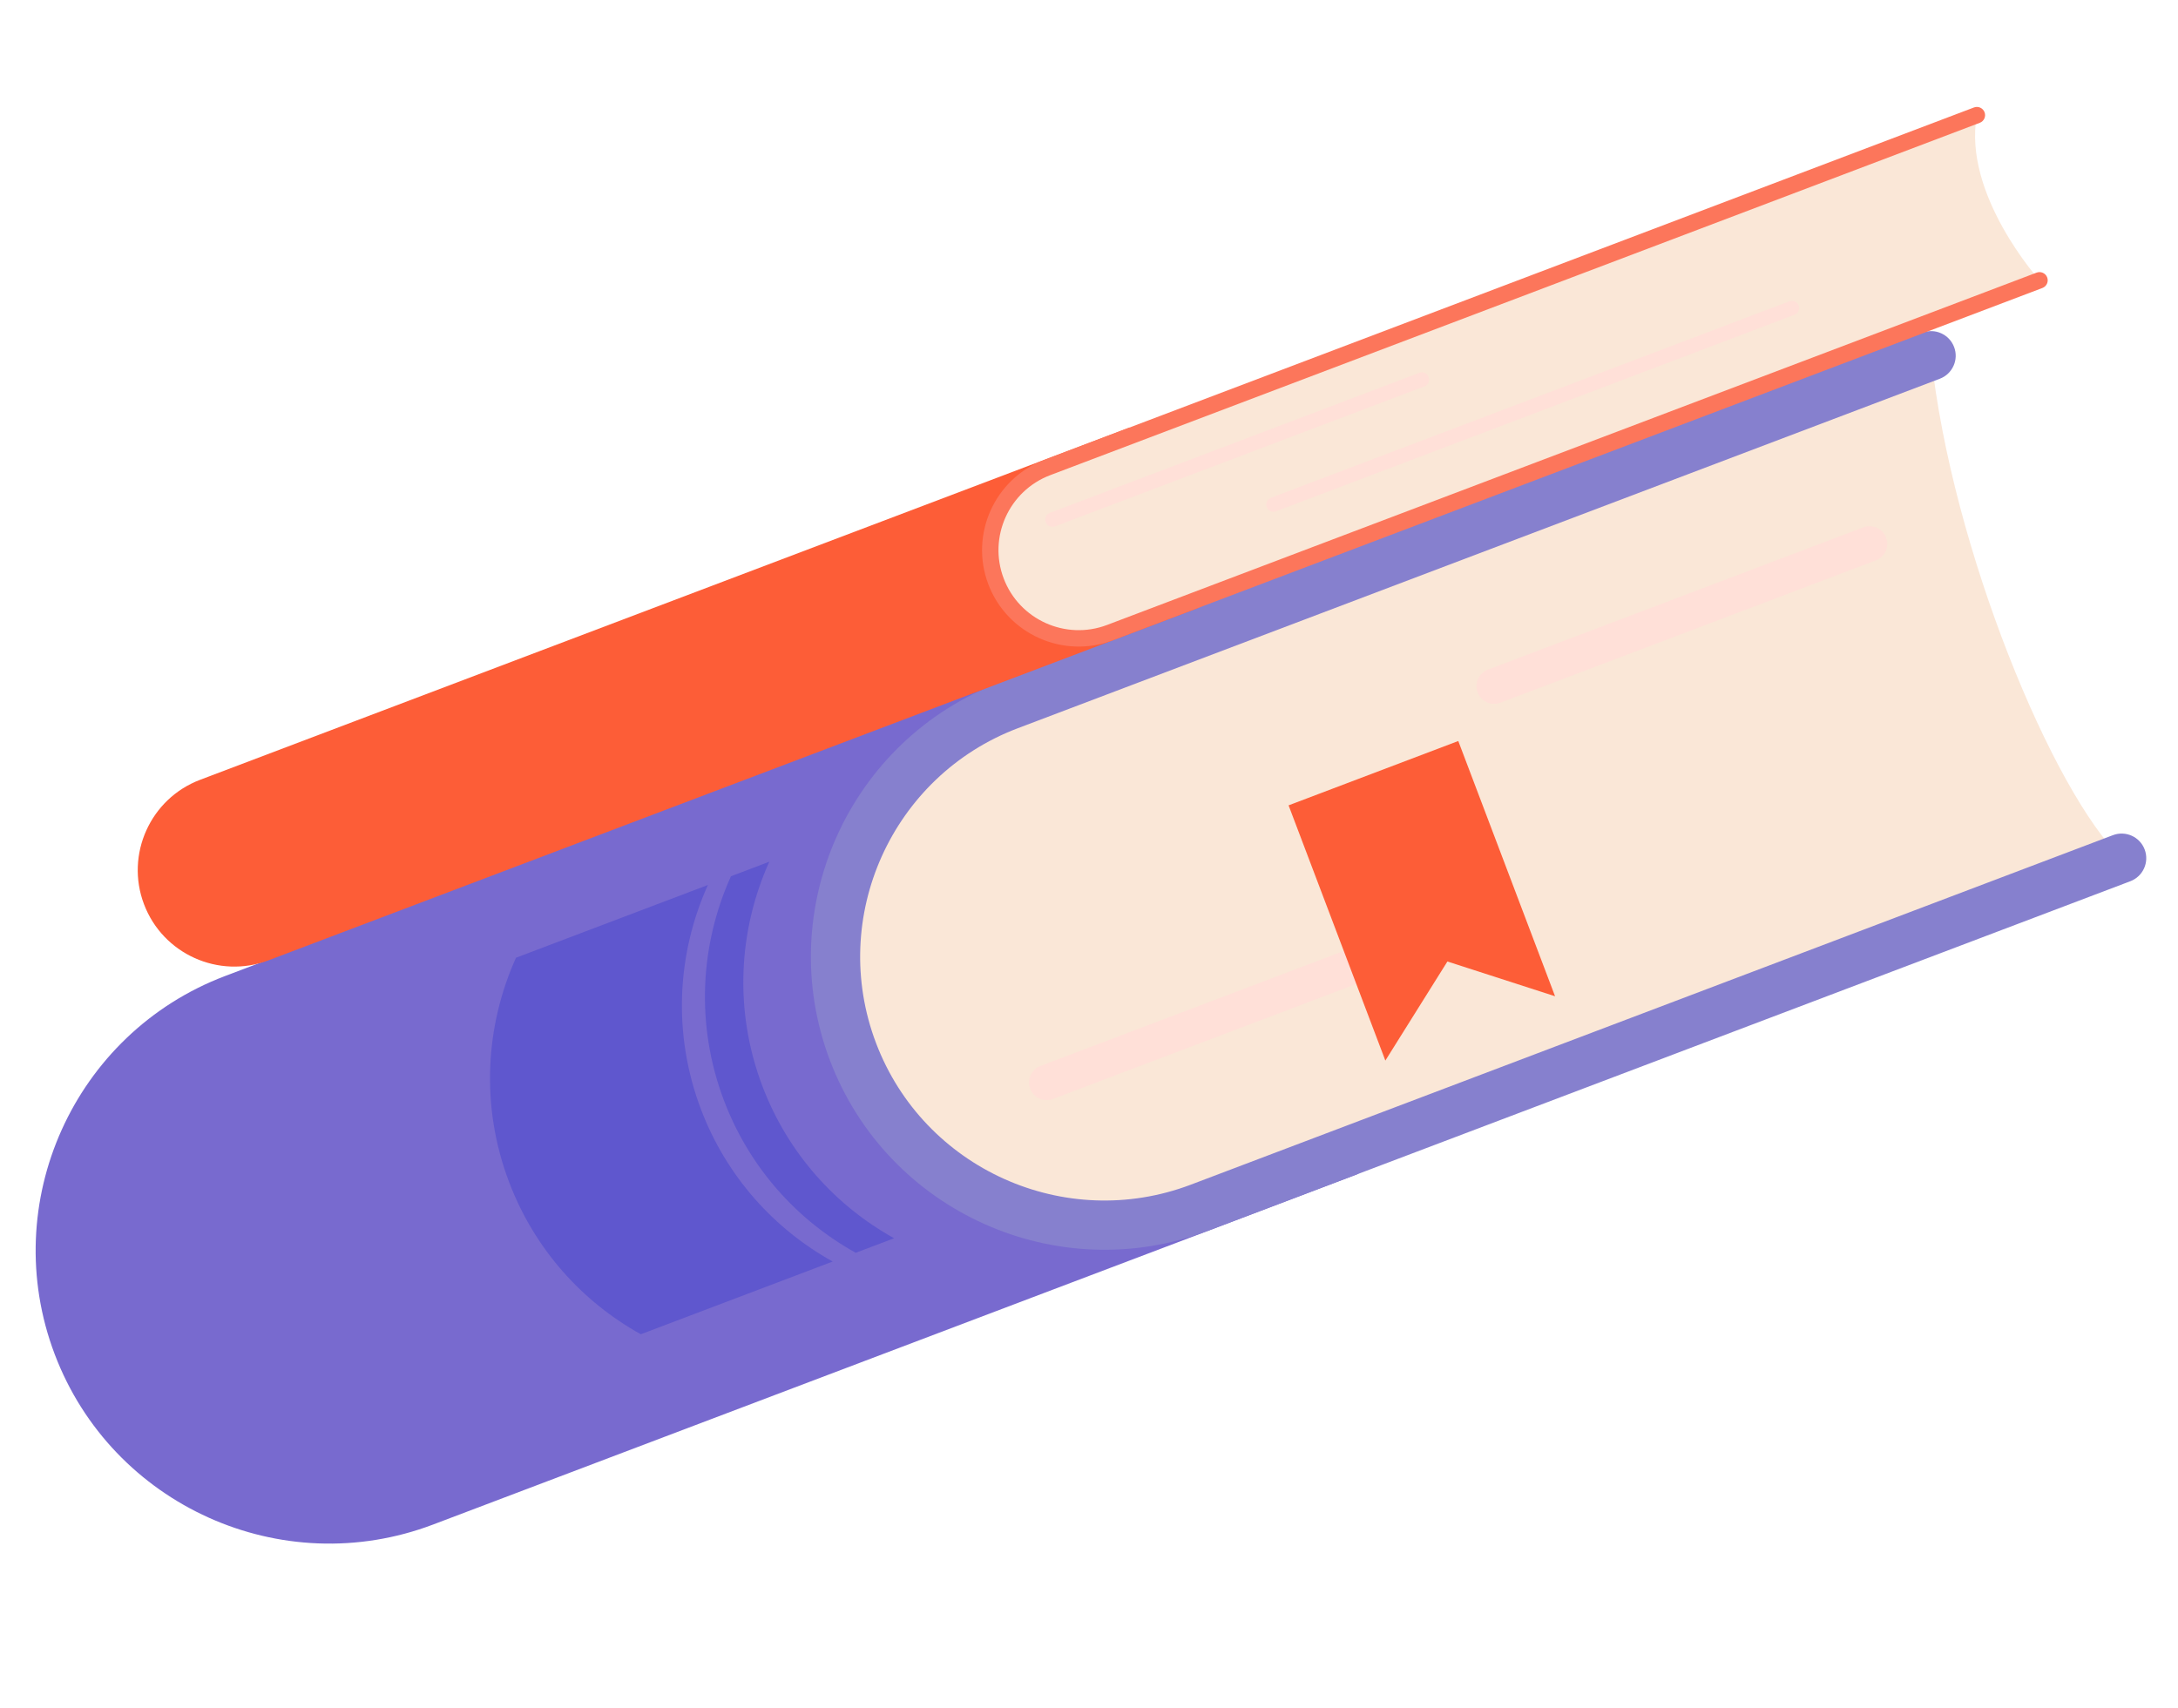
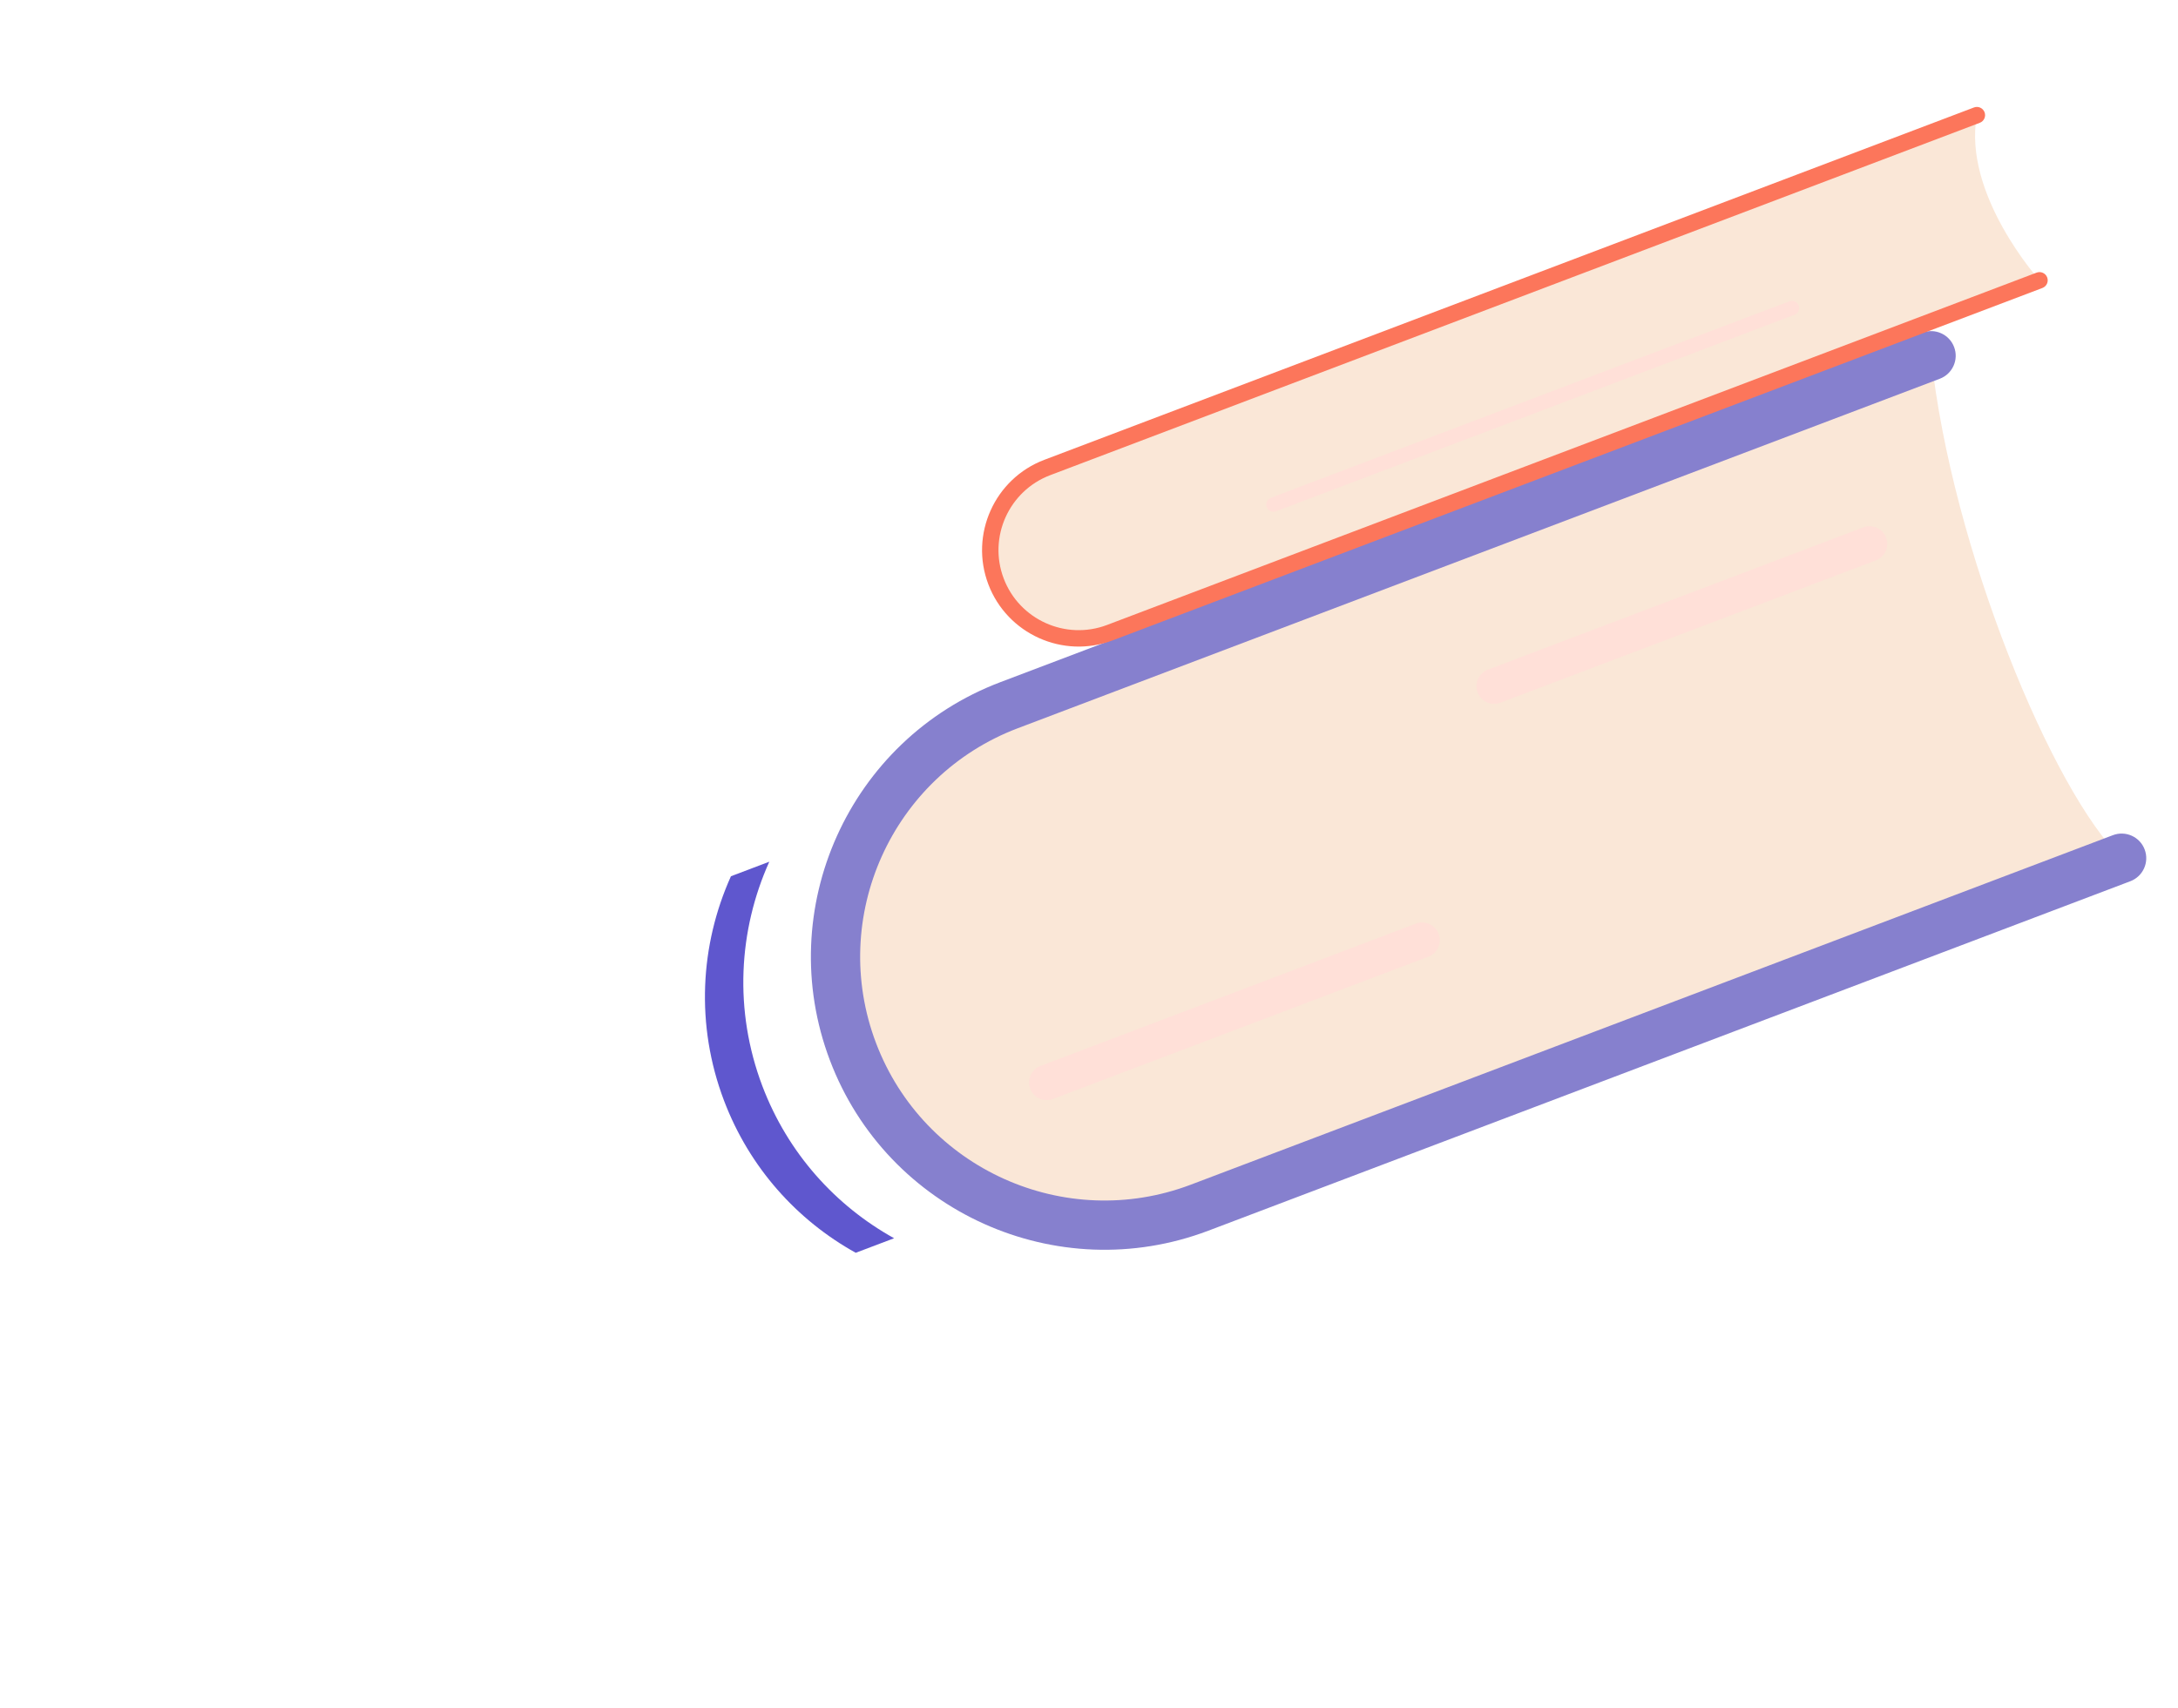
<svg xmlns="http://www.w3.org/2000/svg" version="1.1" id="Calque_1" x="0px" y="0px" width="153px" height="120px" viewBox="0 0 153 120" enable-background="new 0 0 153 120" xml:space="preserve">
  <g>
-     <path fill="#786ACF" d="M93.968,79.33L82.813,45.029c-0.338-0.893-1.338-1.344-2.231-1.004L15.808,68.582   C5.183,72.61-0.185,84.532,3.844,95.158c4.029,10.626,15.95,15.993,26.577,11.965l64.774-24.557c0.893-0.34,1.343-1.338,1.004-2.23   C95.859,79.441,94.861,78.992,93.968,79.33z" />
    <path fill="#FAE7D7" d="M149.039,60.302L84.266,84.858c-9.75,3.696-20.649-1.211-24.346-10.959l0,0   c-3.696-9.75,1.211-20.649,10.96-24.346l64.774-24.557C137.111,38.601,144.234,55.688,149.039,60.302z" />
    <path fill="#8680CE" d="M149.652,61.92L84.879,86.477c-10.626,4.028-22.548-1.339-26.576-11.965   c-4.028-10.625,1.338-22.549,11.964-26.577l64.773-24.556c0.894-0.34,1.893,0.11,2.232,1.004s-0.112,1.892-1.005,2.23   L71.494,51.171c-8.841,3.352-13.308,13.272-9.956,22.115c3.352,8.841,13.273,13.308,22.115,9.955l64.773-24.557   c0.895-0.339,1.894,0.11,2.232,1.005C150.996,60.582,150.546,61.58,149.652,61.92z" />
    <g>
      <path fill="#FFE0D8" d="M131.776,39.376l-26.374,9.999c-0.642,0.244-1.358-0.078-1.601-0.72l0,0    c-0.243-0.642,0.079-1.357,0.72-1.602l26.375-9.999c0.641-0.242,1.357,0.081,1.6,0.723l0,0    C132.739,38.418,132.417,39.134,131.776,39.376z" />
    </g>
    <g>
      <path fill="#FFE0D8" d="M100.343,67.22l-26.374,9.999c-0.64,0.244-1.357-0.079-1.6-0.72l0,0c-0.243-0.642,0.08-1.356,0.721-1.6    L99.463,64.9c0.642-0.242,1.357,0.078,1.6,0.72l0,0C101.306,66.261,100.984,66.977,100.343,67.22z" />
    </g>
-     <polygon fill="#FD5D37" points="109.24,70.002 101.677,67.56 97.318,74.521 90.52,56.588 102.441,52.067  " />
    <path fill="#5F57CE" d="M54.042,60.548l-2.695,1.022c-2.167,4.813-2.501,10.45-0.487,15.763c1.792,4.727,5.146,8.414,9.253,10.694   l2.696-1.021c-4.108-2.28-7.461-5.968-9.254-10.694C51.542,70.998,51.876,65.361,54.042,60.548z" />
-     <path fill="#5F57CE" d="M49.728,62.184l-13.48,5.111c-2.166,4.812-2.5,10.449-0.486,15.763c1.792,4.726,5.146,8.413,9.254,10.694   l13.479-5.11c-4.106-2.281-7.461-5.969-9.253-10.694C47.228,72.634,47.562,66.996,49.728,62.184z" />
  </g>
  <g>
-     <path fill="#FD5D37" d="M14.054,54.794c-3.497,1.326-5.263,5.25-3.937,8.746c1.325,3.497,5.248,5.263,8.745,3.938l65.302-24.758   l-4.809-12.684L14.054,54.794z" />
    <path fill="#FAE7D7" d="M143.271,19.695L77.97,44.451c-3.205,1.216-6.787-0.397-8.002-3.603l0,0   c-1.215-3.203,0.398-6.786,3.603-8.002l65.301-24.756C137.849,13.667,143.271,19.695,143.271,19.695z" />
    <path fill="#FC765B" d="M143.475,20.235L78.174,44.991c-3.497,1.327-7.419-0.44-8.746-3.937c-1.325-3.496,0.44-7.421,3.937-8.746   l65.302-24.757c0.298-0.113,0.63,0.036,0.744,0.335s-0.037,0.63-0.335,0.743L73.775,33.388c-2.902,1.101-4.369,4.355-3.268,7.258   c1.1,2.901,4.356,4.367,7.258,3.268l65.301-24.757c0.298-0.113,0.631,0.037,0.744,0.334   C143.924,19.789,143.772,20.122,143.475,20.235z" />
    <g>
-       <path fill="#FFE0D8" d="M100.065,27.147l-25.952,9.838c-0.262,0.1-0.555-0.032-0.654-0.294l0,0    c-0.1-0.263,0.032-0.556,0.293-0.655l25.952-9.84c0.262-0.1,0.555,0.033,0.655,0.297l0,0    C100.459,26.754,100.327,27.048,100.065,27.147z" />
-     </g>
+       </g>
    <g>
      <path fill="#FFE0D8" d="M126.06,22.117L89.639,35.926c-0.263,0.1-0.556-0.032-0.655-0.294l0,0c-0.1-0.263,0.033-0.556,0.295-0.655    L125.7,21.17c0.263-0.101,0.556,0.03,0.656,0.294l0,0C126.455,21.725,126.323,22.018,126.06,22.117z" />
    </g>
  </g>
</svg>